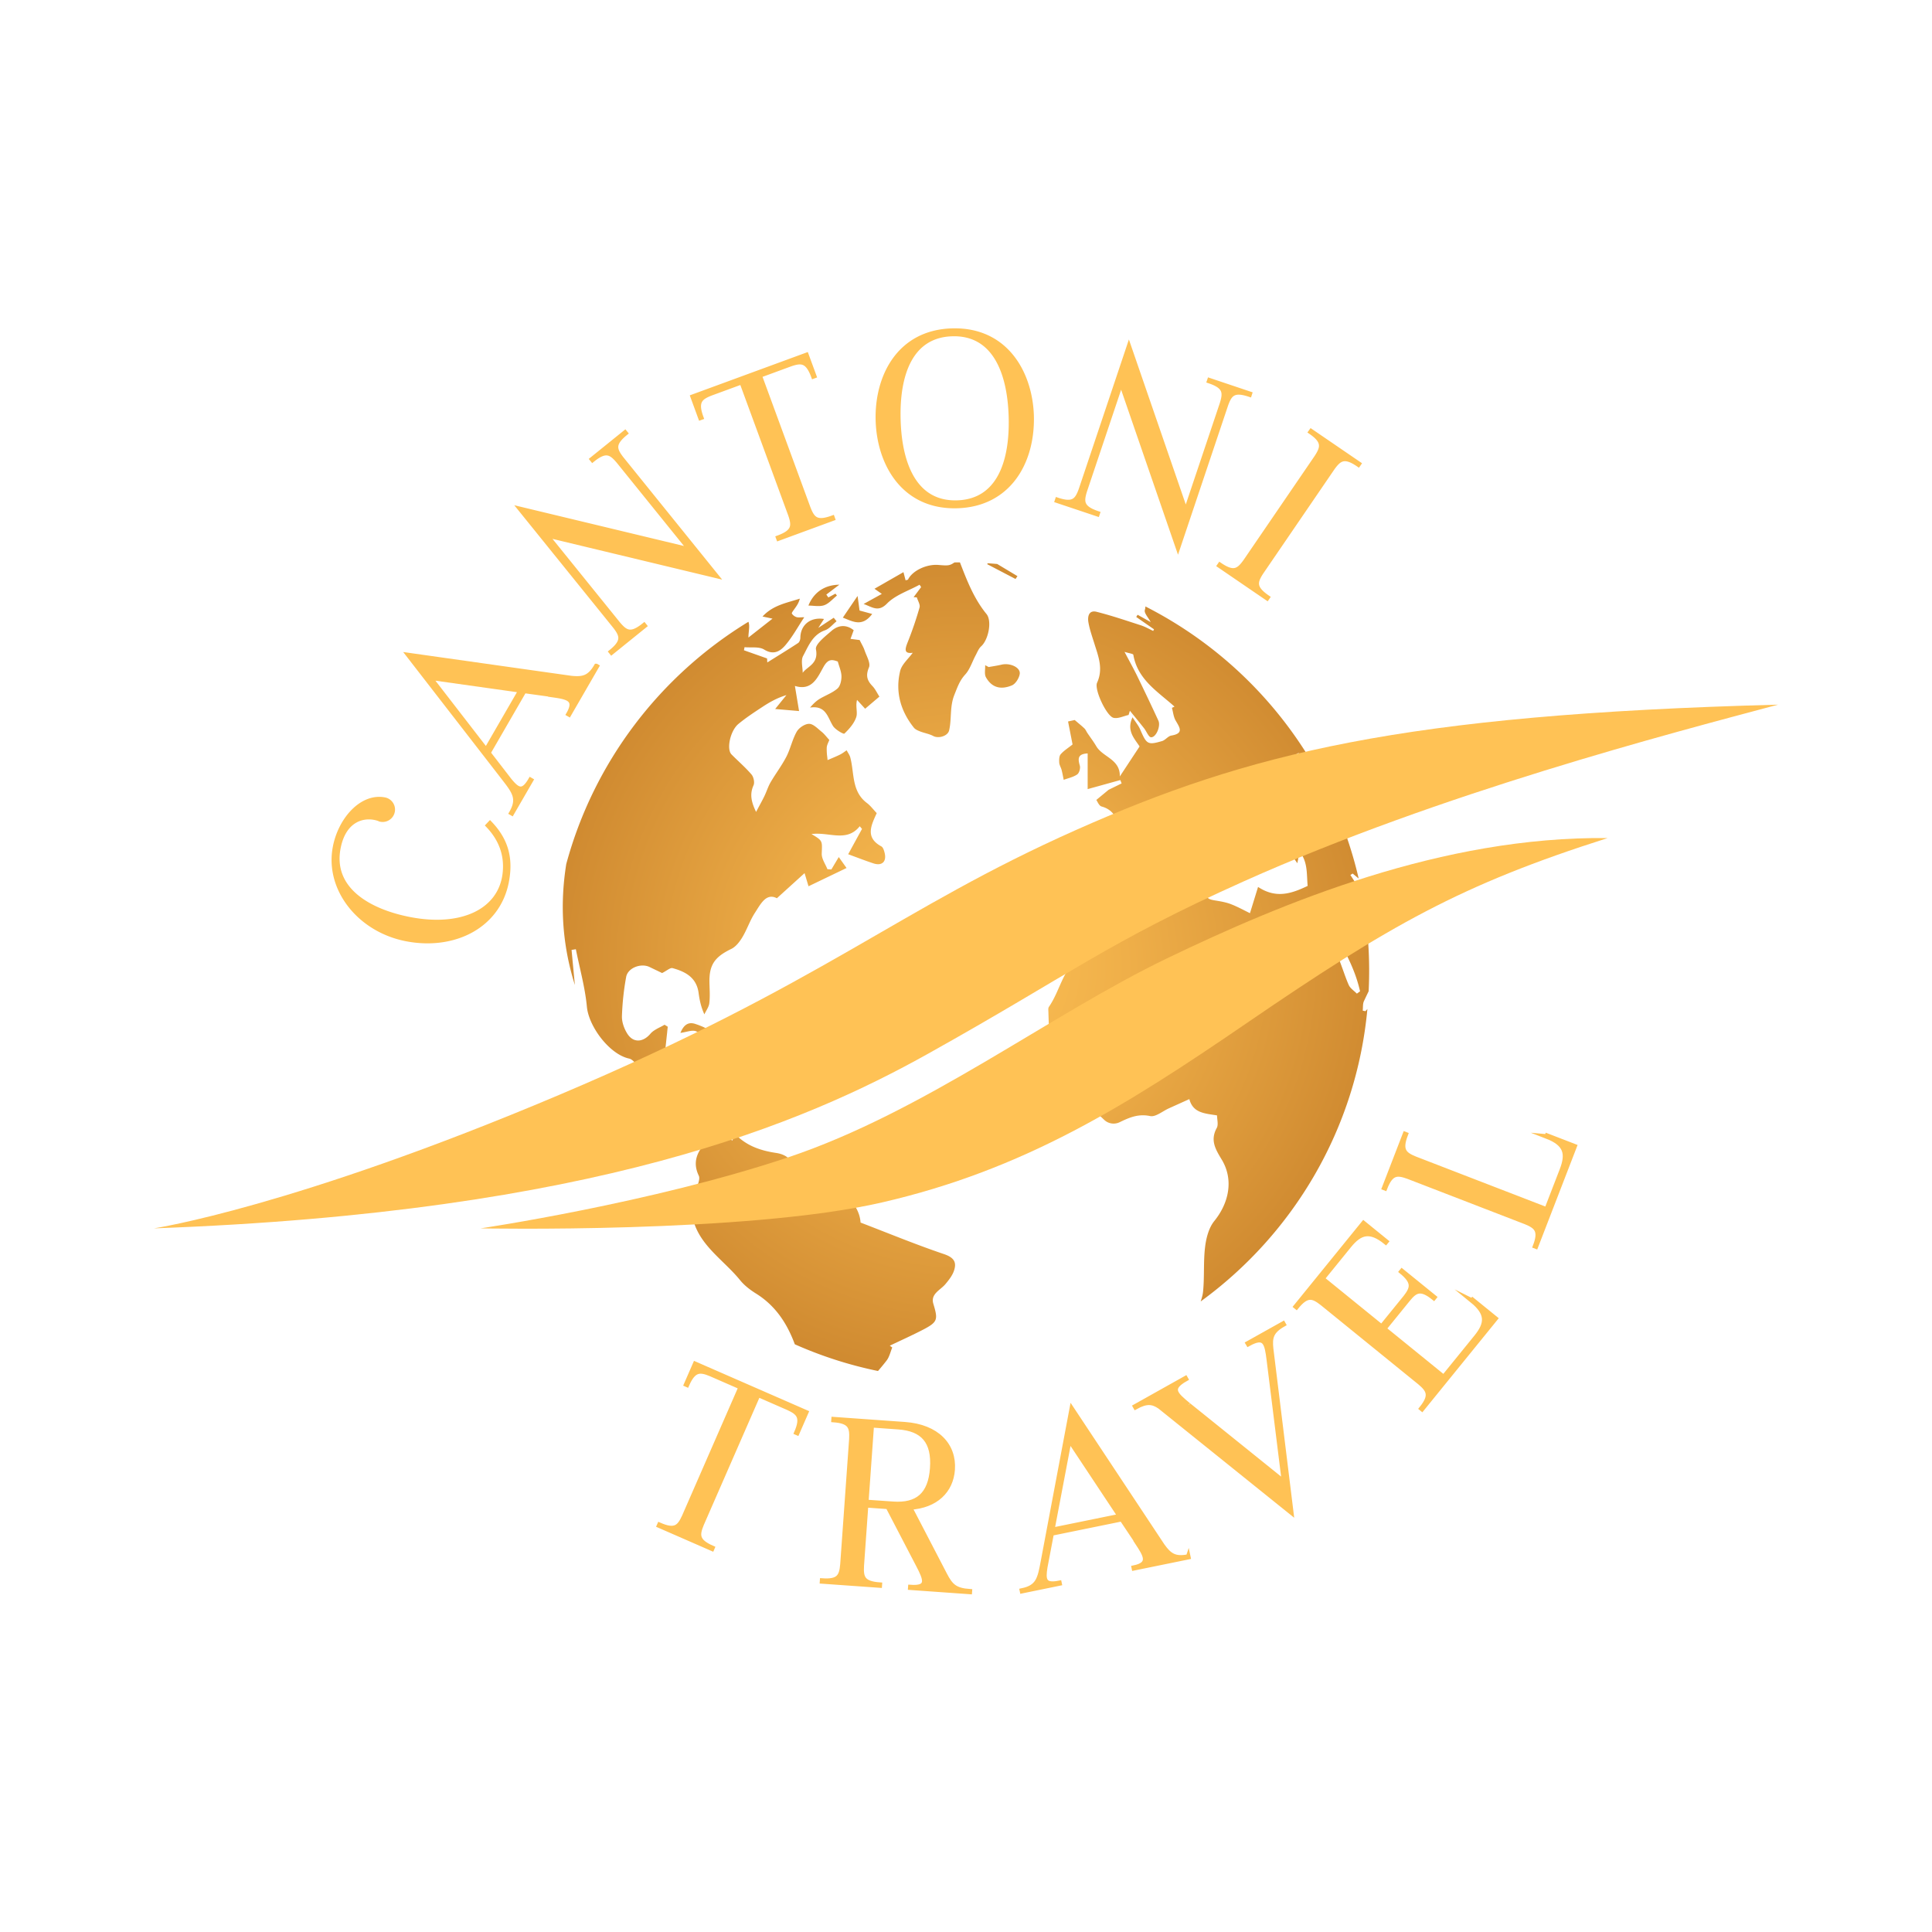
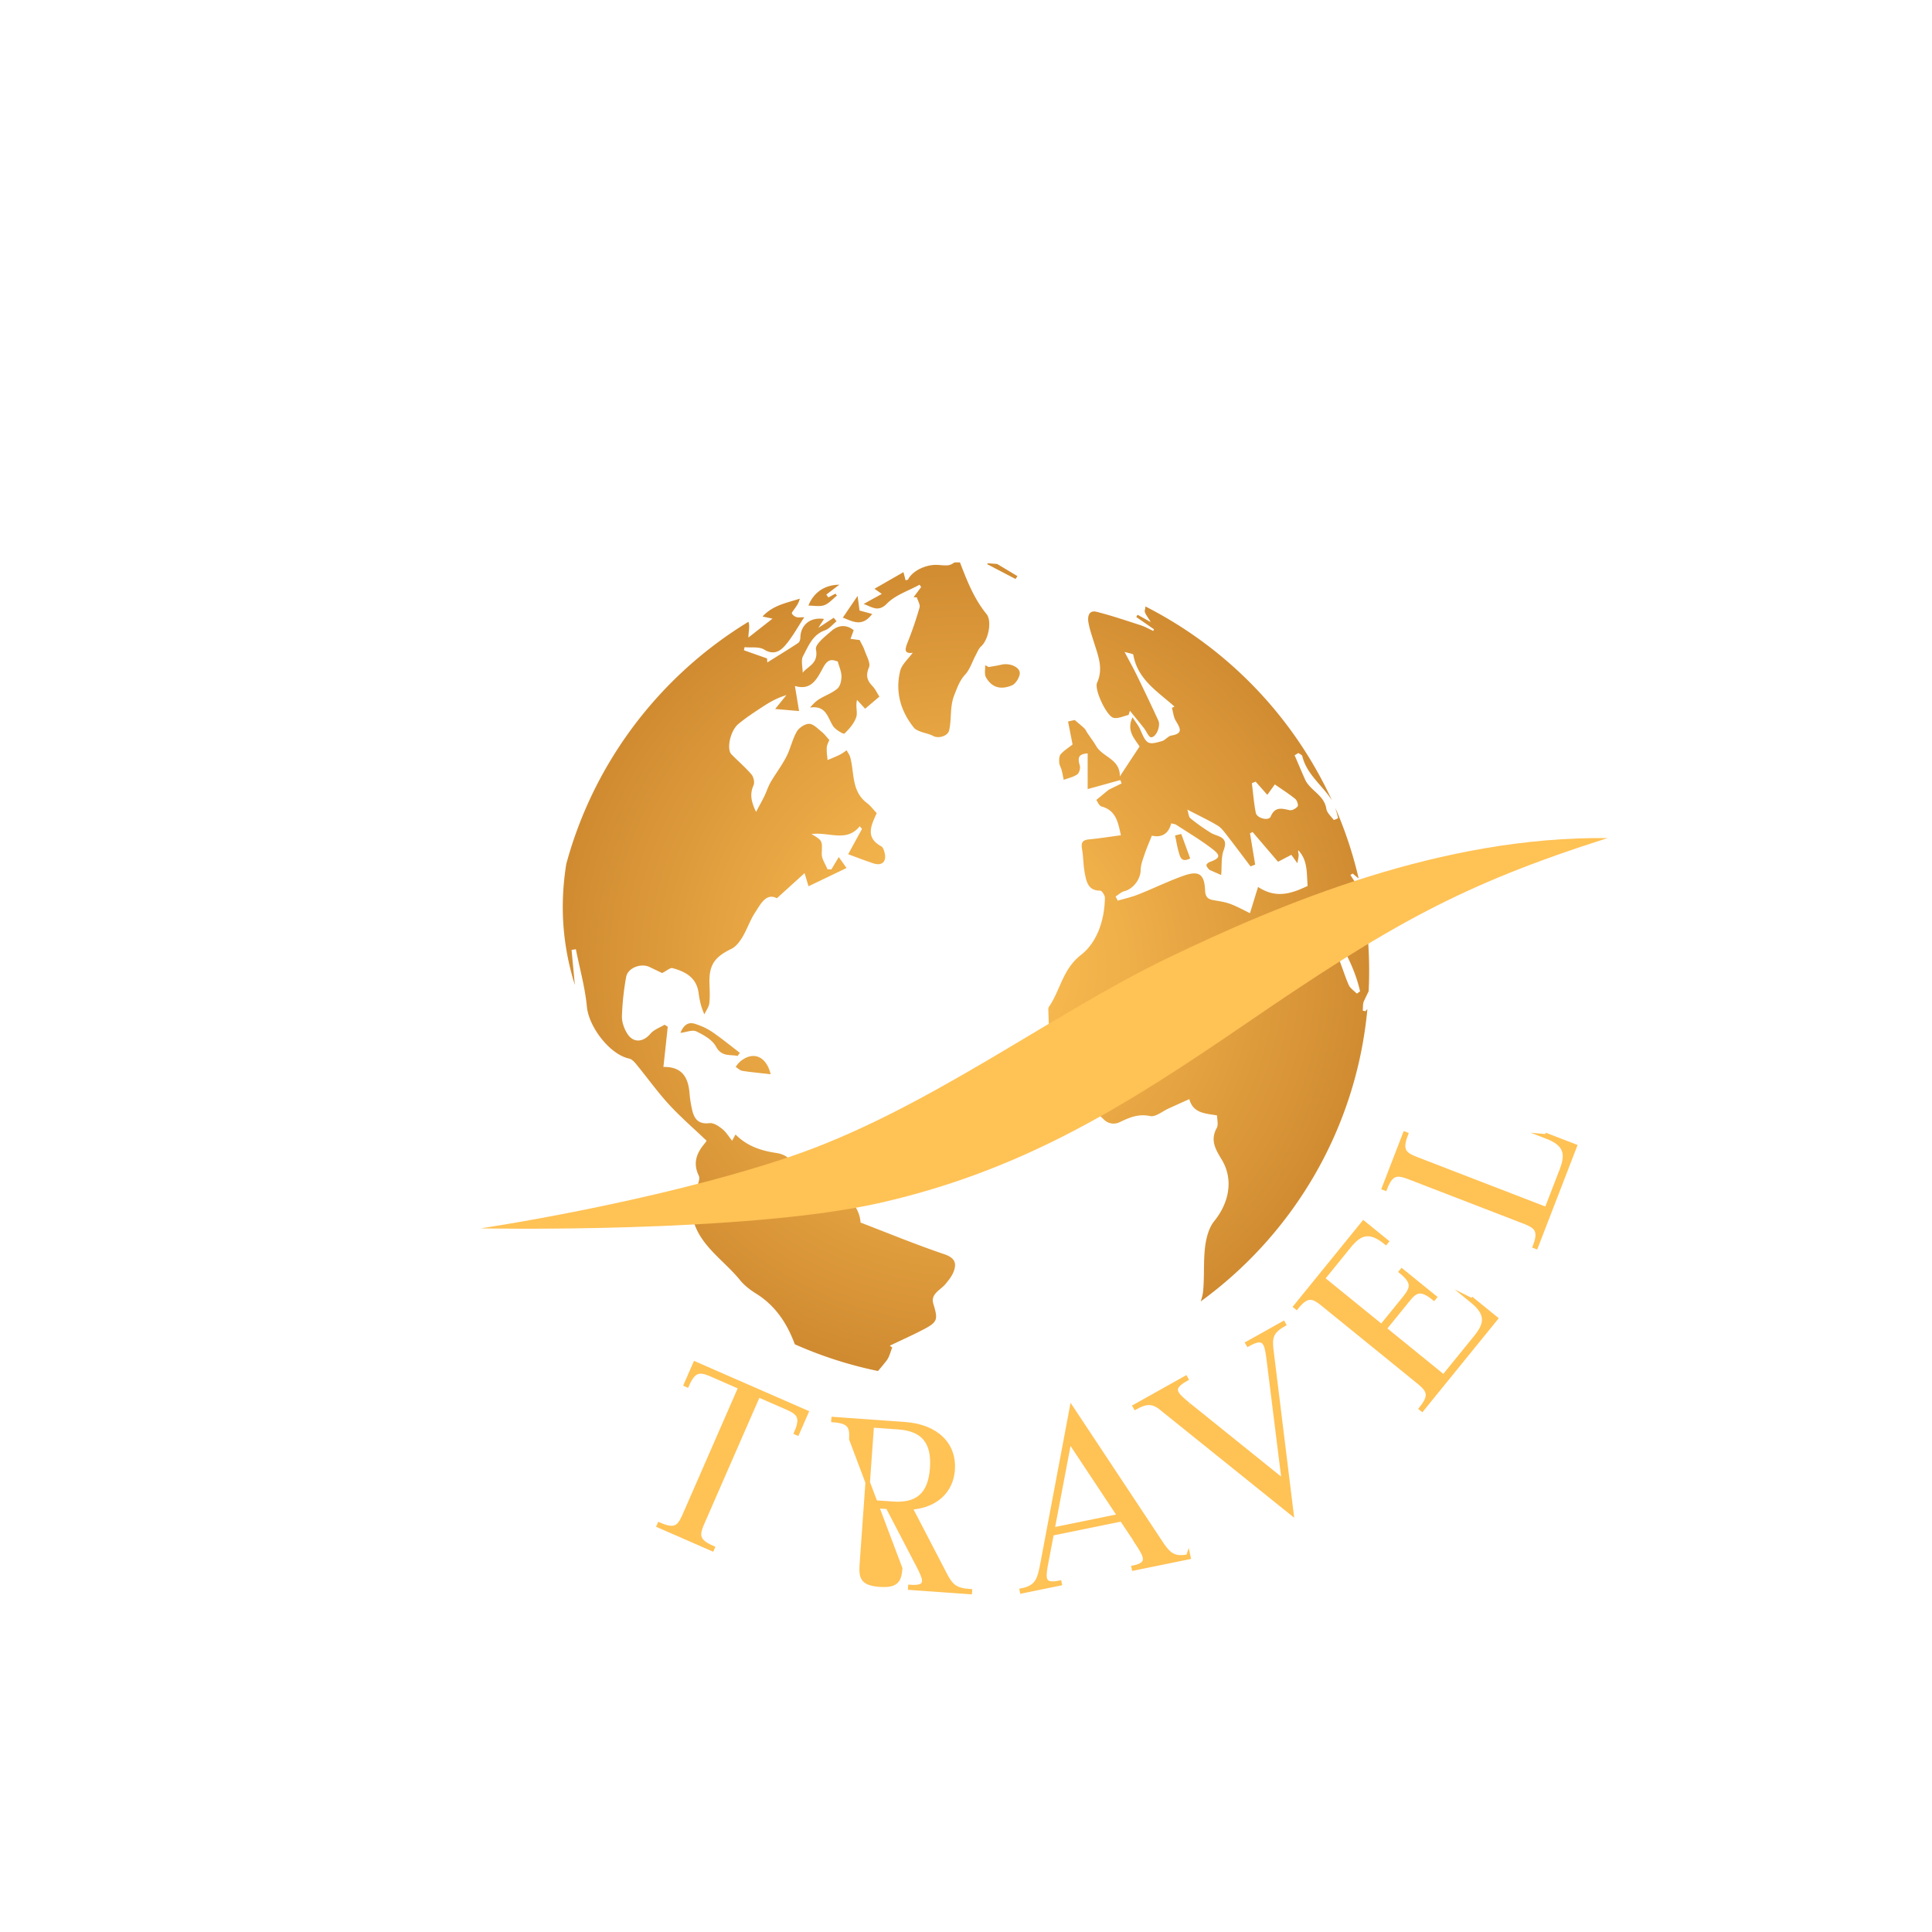
<svg xmlns="http://www.w3.org/2000/svg" viewBox="0 0 3000 3000">
  <defs>
    <style>.cls-1{fill:url(#Sfumatura_senza_nome_32);}.cls-2,.cls-3{fill:#ffc255;}.cls-3{stroke:#ffc255;stroke-miterlimit:10;stroke-width:7px;}</style>
    <radialGradient id="Sfumatura_senza_nome_32" cx="1500" cy="1501.07" r="1556" gradientUnits="userSpaceOnUse">
      <stop offset="0" stop-color="#ffc255" />
      <stop offset="0.16" stop-color="#efaf49" />
      <stop offset="0.49" stop-color="#c67f29" />
      <stop offset="0.68" stop-color="#ab6015" />
    </radialGradient>
  </defs>
  <title>NewLogoQuadratox4Color</title>
  <g id="_2" data-name="2">
    <path id="Mondo" class="cls-1" d="M1465.64,1947.3c16,5.41,20.56,12.9,15.26,27.07-2.68,7.17-7.88,13.62-12.87,19.62-7.82,9.37-23.38,15.1-18.73,30.54,7.36,24.46,7,28.19-15.85,40.11-17,8.83-34.5,16.65-51.77,24.92l3.8,2.83c-2.83,6.8-4.41,14.59-8.76,20.23s-8.75,10.92-13.36,16.27a630,630,0,0,1-129.19-41.49c-12-32.45-30-59.94-60.14-78.72-9.08-5.66-18.11-12.54-24.78-20.78-27.08-33.44-68.68-57-75-104.6-1.46-11.17,4.33-23.31,6.76-35,1.59-7.69,6.75-17.13,4-22.78-9.58-20.09-3.1-35.5,9.67-50.47a23.37,23.37,0,0,0,2.45-3.8c-20.29-19.38-40.54-36.82-58.48-56.39s-33.61-41.55-50.56-62.23c-3-3.64-7-8-11.17-8.87-30.21-6.45-62.66-49.35-65.6-80.52-2.82-30-11.19-59.54-17.13-89.28-2.23.37-4.45.73-6.68,1.08q2.58,27.23,5.14,54.46c-20.29-64.68-23.09-127-13.36-187.82C922.21,1183,1025.1,1049,1162.15,965.51c2.6,6.61,0,15.5,0,24.46l37.4-29.34c-6.54-1.41-9.7-2.09-15.5-3.31,16.44-17.83,37.6-21.06,57.91-27.75-1.62,7-5.33,11.83-8.84,16.76-1.48,2.09-4.14,5.39-3.48,6.49a13.6,13.6,0,0,0,7.21,5.43c2.9.91,6.32.2,12,.2-10.42,15.76-18.54,30.82-29.43,43.53-7.93,9.25-18.13,15.7-32.83,6.65-7.92-4.86-20.18-2.69-30.47-3.69-.3,1.61-.61,3.2-.9,4.79q17.92,6.36,35.88,12.68c.13,2.07.24,4.13.37,6.22,16-10,32.12-19.85,47.89-30.2,2-1.35,3.4-5.23,3.42-7.95.17-20.09,15.65-32.69,36.74-29.34-2.3,3.56-4.57,7.09-8.9,13.84,10.42-6.86,17.2-11.32,24-15.76l4.38,5.48c-5.94,4.79-11.15,11.61-17.93,14-19.41,6.83-25.74,24.56-34,39.85-3.76,6.94-.64,17.62-.64,26.19,7.06-10.07,25-13.76,20.57-36.47-1.5-7.8,14.44-20.18,24.07-28.55,10.22-8.92,22.6-10.66,34.55-1.15-1.5,4.11-3.18,8.68-4.93,13.45,6,.79,10.94,1.41,14.18,1.83,3,6.23,5.91,10.8,7.57,15.78,3,8.92,9.74,20,6.87,26.74-5.26,12.54-3,20.2,5.41,28.94,4.21,4.33,6.84,10.18,10.82,16.38-7.73,6.56-14.93,12.7-22.15,18.84l-12.58-13.71c-2.67,10,1.23,19.47-1.28,26.86-3.25,9.63-10.84,18.31-18.41,25.5-1.22,1.17-14-6.13-17.67-11.92-8.37-13.4-10.75-32.25-35.61-28.54,5.77-6.72,10.16-10.65,15.12-13.63,9.1-5.45,19.59-9.11,27.43-15.91,4.39-3.8,6.29-12.45,6.24-18.88-.08-7.48-3.51-14.92-5.69-23.07-8.88-3.24-14.93-4.37-22,8-9.15,16-17.65,38.25-44.62,29.89,2.45,14.75,4.65,28.1,6.46,39-14.81-1.26-25.08-2.16-37.11-3.18l17.49-21.59c-14,4.21-25.76,10.75-36.94,18.12-12.82,8.42-25.76,16.87-37.55,26.63-12.89,10.64-18.76,39.28-10.82,47.33,10.33,10.47,21.6,20.09,31.11,31.22,3.29,3.88,5.1,12.34,3.14,16.73-5.86,13.16-4.14,24.68,3.94,41.37,5.55-10.52,9.48-17.44,12.94-24.61s5.7-14.75,9.63-21.48c7.84-13.44,17.4-25.94,24.5-39.72,6.41-12.45,9.19-26.84,16.12-38.9,3.47-6,12.65-12.12,19.18-12.07s13.27,7.41,19.35,12.27c4.32,3.44,7.68,8.06,12,12.76-1.17,3.27-3.71,7.44-4,11.77a85.69,85.69,0,0,0,.8,14.62c.18,1.63.35,3.26.48,4.89l4.88-2.09c4.88-2.06,9.78-4.13,14.51-6.47,3.64-1.79,6.86-4.4,10.26-6.65,1.92,3.69,4.6,7.2,5.65,11.13,6.47,24.33,1.73,52.55,25.77,70.67,5.72,4.31,10.13,10.37,15.27,15.76-8.67,19.1-18.27,37.84,7.16,51.64,2.82,1.52,4.3,6.65,5.19,10.4,3.18,13.38-4.29,20.31-17.42,16-12.87-4.24-25.52-9.2-39.26-14.21,6.92-12.68,14.2-26,21.49-39.3L1335,1283c-20.45,25.59-47.78,8.37-74.93,12.14,17.79,10.49,16.66,10.43,15.92,30.43,0,.5,0,1,0,1.48l.06.42a9.28,9.28,0,0,0,.11,1.06,4.51,4.51,0,0,0,.09.53c.06.31.11.64.17,1l.16.61c.07.29.13.58.22.87s.13.44.2.66.16.57.27.84.15.44.24.66.2.57.31.86.17.44.26.66.24.55.35.84a7.22,7.22,0,0,1,.31.69c.12.28.23.53.36.81s.22.47.33.69l.39.82.34.74c.13.25.26.53.39.78l.42.84c.2.42.42.82.62,1.23s.29.62.44.91l.33.66c.14.29.27.58.42.86l.33.71.38.81c.11.23.22.49.33.73l.33.76c.11.26.22.5.31.74s.24.56.35.84l6.14.44,2.92-4.9c1.37-2.33,2.82-4.74,4.34-7.3.54-.89,1.09-1.83,1.64-2.76.84-1.39,1.68-2.81,2.58-4.33,5.28,7.44,8,11.21,12.1,17l-59.06,28.37c-2.31-7.7-3.64-12.1-6.13-20.4l-43,39c-16.69-8.69-25.18,8.9-34.21,22.81-7.67,11.79-12.12,25.65-19.39,37.73-4.24,7.06-10.13,14.73-17.2,18.15-26.18,12.67-34.75,25.08-33.89,53.6.29,10.24,1,20.6-.24,30.69-.75,6-5,11.55-7.68,17.31-5.63-12.5-7.55-23.05-9-33.63-3.27-23.57-20.48-32.76-40.4-38.15-3.6-1-8.81,4-16.22,7.64-4.09-2-11.75-5.61-19.39-9.34-13.36-6.49-33.86,1.18-36.43,15.44a411.58,411.58,0,0,0-6.55,60.91c-.25,9,3.38,19.32,8.32,27.11,9.4,14.92,24.75,13.4,36,0a21.26,21.26,0,0,1,2.14-2.21c.22-.19.46-.35.68-.53.56-.48,1.15-1,1.77-1.43.37-.27.79-.51,1.17-.77l1.5-1c.4-.24.8-.46,1.21-.68s1.07-.64,1.64-1l1.37-.73c.53-.26,1-.55,1.57-.81,1-.51,2-1,3-1.51l1.08-.57c.63-.33,1.25-.64,1.87-1,.4-.22.78-.45,1.19-.67l1.64-.94c.22.11.42.24.64.37l4.33,2.69c-.25,2.48-.53,5-.8,7.46a3.13,3.13,0,0,1,0,.43c-1.2,11.17-2.43,22.42-3.67,34-.73,6.74-1.48,13.58-2.23,20.6,29.26-.64,38.66,16.63,40.56,41a191,191,0,0,0,3.57,23.62c3,14.69,9,24.91,27.44,22.61,6.19-.77,14.14,4.55,19.74,9,6,4.79,10.14,11.88,15.35,18.3,1.92-3.51,3.4-6.18,5.32-9.67,18.15,18.37,40,25.24,63.54,28.73,6.22.94,13.2,3.38,17.81,7.44,1.7,1.5,3.38,3,5,4.57.63.57,1.23,1.15,1.85,1.74l3.15,2.94c.67.64,1.33,1.3,2,2,1,.91,1.93,1.85,2.88,2.78l2.58,2.54c.79.77,1.57,1.53,2.34,2.3l4.74,4.66,1.9,1.87,3,3c.68.64,1.36,1.3,2,2,1,.91,1.92,1.84,2.89,2.77.71.68,1.45,1.34,2.16,2,.89.83,1.77,1.67,2.69,2.49l0,.06a3.08,3.08,0,0,0,.27.25l.61.49a20.43,20.43,0,0,0,10.47,4.65l.29,0c.5.08,1,.11,1.49.15a57.17,57.17,0,0,1,12,2.05c1.26.35,2.52.73,3.76,1.17,1.59.55,3.18,1.17,4.74,1.84.93.41,1.86.85,2.79,1.3.72.35,1.45.72,2.16,1.1a71.55,71.55,0,0,1,11.5,7.68c1.35,1.11,2.68,2.26,4,3.49.7.66,1.38,1.31,2,2,1,1,2,2.14,3,3.23s1.77,2.13,2.61,3.22c1,1.25,1.83,2.54,2.69,3.84.67,1,1.33,2.1,2,3.18a56.79,56.79,0,0,1,4.55,10,46.39,46.39,0,0,1,1.5,5.23,47.43,47.43,0,0,1,1.17,8C1379.45,1914.94,1422.06,1932.55,1465.64,1947.3Zm576.1-534,6-2.41c25.74,40.67,53.38,80.41,64.15,128.43-1.65,1.19-3.29,2.38-4.94,3.59-4.31-4.45-10.29-8.14-12.63-13.42-6.75-15.3-11.17-31.64-18.14-46.8-8.09-17.64-18.07-34.42-27-51.71C2046.33,1425.29,2044.22,1419.18,2041.74,1413.28Zm-92-199.56c5.83,6.56,11.65,13.14,18.15,20.49,3-4.17,6.09-8.48,11.65-16.2,10.53,7.33,21.57,14.35,31.72,22.52,2.79,2.25,5.19,9.64,3.71,11.57-2.56,3.39-8.8,6.71-12.6,5.89-12.23-2.63-22.54-5.89-29.28,10-3.06,7.2-21.46,2.63-23.11-5.89-2.94-15.15-4.15-30.64-6.07-46Zm-123.35,66.94c19.26,12.61,39.26,24.35,57.34,38.53,12.25,9.62,10.26,13.62-5.06,19.2-2.18.78-5.12,3.07-5.28,4.9-.19,2,2.12,4.55,3.78,6.48,1,1.21,2.87,1.78,4.42,2.49,3.57,1.63,7.19,3.16,14.65,6.44,1.22-14.12-.3-27.48,3.93-38.67,8.17-21.64-9.42-20.43-19.82-26.76a292.71,292.71,0,0,1-31.95-22.69c-2.73-2.19-2.8-7.65-4.68-13.45,19.17,10,33.52,16.65,47,24.81,5.85,3.54,10.31,9.78,14.66,15.37,12.35,15.85,24.31,32,36.43,48l7.24-2.76Q1945,1318.3,1941,1294c1.33-.68,2.67-1.37,4-2.07,13.55,15.85,27.09,31.7,39.52,46.23,9.58-5,16.6-8.64,20.72-10.8,4.64,6.53,7,9.8,9.3,13.07.7-4.13,1.77-8.24,2-12.39.09-2.47-1.21-5-.57-7.81,15.26,16.18,12.78,36.56,14.55,55.41-25.13,12-49,20.11-77,1.59-4.3,13.91-7.88,25.56-12.58,40.76-9-4.36-18.9-9.89-29.35-13.92-7.63-3-16-4.39-24.06-5.73-9.51-1.55-15.78-2.76-16.31-16.1-1-25.25-9.85-30.77-33.65-22.3s-46.73,19.74-70.29,29.1c-10.2,4-21.08,6.4-31.64,9.52-1.13-2.15-2.25-4.33-3.38-6.49,4.53-2.81,8.73-6.94,13.67-8.22,14-3.64,25.15-18.78,25.32-32.91.11-8.19,3.38-16.5,6.05-24.47,3.12-9.35,7.15-18.38,11.31-28.85,14,3.29,25.76-1.85,30-19.1C1822.34,1279.54,1824.72,1279.56,1826.4,1280.66Zm-39.09-135.84c7.88.42,15.32-17.44,11.45-25.83-10.7-23.24-21.74-46.31-32.92-69.3-5.47-11.25-11.59-22.16-19.67-37.51,7,2.23,13.38,2.87,13.67,4.55,6.6,38.62,38.15,57.25,63.94,80.47-1.33.64-2.67,1.26-4,1.9,1.85,6.63,2.43,14,5.78,19.76,6.23,10.8,13.18,20-6.73,23.29-5.1.84-9.16,7-14.33,8.54-22.32,6.5-24.09,5.1-34-18-2.58-6-7-11.23-11.9-18.92-9.91,21.18,3.44,33.41,10.93,45.33-10.24,15.52-19.7,29.89-30.67,46.54.67-27.13-26.55-29.76-36.64-47.07-4.13-7.07-9.19-13.64-13.78-20.47-1.53-2.29-2.54-5.05-4.46-6.93-4-3.9-8.39-7.33-15.17-13.16l-10.33,2.28c2.39,12.19,4.79,24.31,7,35.7-6.77,5.4-13.51,9.53-18.45,15.23-2.5,2.87-2.5,8.61-2.25,13,.24,3.8,2.67,7.4,3.66,11.21,1.33,5.1,2.21,10.31,3.29,15.48,7.09-2.67,15-4.22,21-8.45,3.18-2.21,5.22-9.72,4-13.72-3.13-10.64-3.4-18.08,12.19-18.85v55.42c5.63-1.57,11.11-3.08,16.54-4.58l4.41-1.23,7.53-2.08,14.59-4.06c2.43-.68,4.86-1.33,7.29-2l.38-.11c1.21,3.16.77,2,2,5.19l-4.79,2.36-.27.15-15.12,7.4c-5,4.11-10.71,8.85-19.11,15.77,1.63,2.14,4.06,9,8.1,10.15,22.69,6.27,25.65,24.73,30.07,44.71-17.25,2.29-33.47,4.85-49.75,6.42-9.89.95-12.29,5.08-10.64,14.59,2.21,12.85,1.93,26.14,4.49,38.9s5.4,26.25,23.69,26.05c2.53,0,7.41,7.25,7.35,11.09-.45,34.57-12,69.19-37.16,88.77-28.59,22.3-32,54.84-49.8,80.67-1.37,2-.8,5.47-.75,8.23.46,19.21,1.8,38.44,1.34,57.64-.49,20.36,3.38,37.38,20.6,51.23,5.25,4.21,10.38,8.54,15.47,12.93,16.87,14.59,33,30,49.22,45.37a21.25,21.25,0,0,0,23.73,3.78l.33-.14,1.06-.51,1.63-.79c.4-.2.82-.38,1.24-.59l1.5-.71c.44-.2.9-.4,1.35-.62s.94-.42,1.39-.62l1.32-.57,1.46-.62,1.3-.53c.49-.2,1-.4,1.48-.58s.93-.35,1.39-.52,1-.34,1.41-.51l1.4-.46c.48-.16,1-.32,1.45-.47l1.37-.38c.49-.15,1-.3,1.5-.42s1-.22,1.44-.33,1-.24,1.46-.35,1-.18,1.5-.28,1-.18,1.48-.25,1-.13,1.54-.2l1.48-.19c.53,0,1.1-.07,1.65-.1s1-.08,1.42-.1,1.19,0,1.79,0l1.36,0c.6,0,1.22.07,1.84.11.46,0,.9,0,1.37.07.66,0,1.34.15,2,.24l1.28.14c1.1.17,2.23.39,3.37.63,8.48,1.81,19.37-7.59,29.14-12s19.7-8.88,31.77-14.33c5.68,21.84,24.2,22.23,43,25.3,0,6.14,2.43,14.28-.44,19.52-10.42,19-2.12,32.83,7.72,49.1,18.68,30.91,11.49,67-11.58,95.44-8.51,10.53-12.57,26.36-14.25,40.31-2.78,22.87-.85,46.3-3.13,69.26-.11,1-.26,2-.42,3-.06.31-.11.6-.17.91-.12.75-.29,1.5-.45,2.23a87.39,87.39,0,0,1-2.67,9.12c143.55-104.39,241.63-267.56,258.88-454.13-1,1.13-2,2.27-3,3.4-1.42-.26-2.83-.51-4.25-.79.56-5-.11-10.54,1.9-14.86,2.41-5.13,4.86-10.25,7.31-15.3.51-10.47.78-21,.78-31.64a637.45,637.45,0,0,0-11.73-122l-17.39-26.88c1.17-.73,2.34-1.48,3.51-2.23,3.11,2.58,6.24,5.16,9.35,7.72a630.48,630.48,0,0,0-36.33-109.92c1.57,5.28,3.09,10.58,4.3,15.94.11.49-6.31,3.42-6.73,2.89-4.33-5.49-10.53-11.06-11.5-17.33-3.32-21.34-25.35-28.24-33.14-45.68-5.5-12.38-10.73-24.88-16.09-37.31,2-1.17,3.92-2.34,5.85-3.51,2.11,1.62,5.6,2.9,6.09,4.91,6.91,28.52,31.22,45.34,46,68.52a636.83,636.83,0,0,0-289.63-301,21.44,21.44,0,0,1-.9,5.63c-1.33,4.6,5.41,11.57,9.07,18.64q-2.65-1.47-5.21-2.92l-15.08-8.43c-.26.4-.44.71-.58.93l-1.54,2.49q13.78,9.6,27.6,19.17l-1.26,2.51-.13-.06-1.22-.6c-.37-.16-.71-.33-1.08-.51l-1.35-.66-1-.51c-.77-.38-1.52-.77-2.28-1.13l-1-.5-1.37-.67c-.42-.21-.83-.41-1.25-.59s-.75-.36-1.11-.55-.93-.4-1.39-.62-.66-.29-1-.44c-.56-.24-1.13-.45-1.72-.69l-.67-.28c-.81-.31-1.63-.58-2.43-.86-22.84-7.38-45.61-15.15-68.85-21-12.28-3.09-14.26,7.51-12.76,16.27,1.92,11.13,5.8,21.95,9.18,32.81,6.23,20,14.19,39.29,4.3,61-4.76,10.46,14.73,51.77,25.44,54.49,7,1.78,15.58-2.7,23.46-4.38l2.06-6.56c2.16,2.66,4.33,5.33,6.53,8,5.13,6.31,10.29,12.62,15.33,19C1780.28,1135.53,1783.48,1144.62,1787.31,1144.82ZM1548.45,875.75c-4.9-.44-9.82-.8-14.75-1.13-.28.47-.53,1-.79,1.42l44,23c1-1.48,2-2.94,3-4.42Q1564.18,885.18,1548.45,875.75Zm-262.18,52c-1.06-1.5-2.1-3-3.14-4.52l20.16-15.3c-22.92.31-39.72,11.83-48,32.41,8.19,0,17.15,2,24.5-.55s13.27-9.78,19.81-15l-2.34-3Zm45.36-2.36c-9.78,14.4-16,23.51-22.87,33.65,15.92,6.2,30,15,45.59-5.68-9-2.45-15.89-4.34-19.62-5.34C1333.73,940.72,1333,935.16,1331.63,925.44ZM1834.24,1295c-3.36.8-6.6,1.55-9.58,2.27,2,9.5,3.24,17.55,5.5,25.26s4,17.68,17.95,10.37C1843.49,1320.23,1838.94,1307.82,1834.24,1295Zm-299-259.19-5.48-2.91c.29,6.34-1.54,13.87,1.24,18.83,8.64,15.41,22.25,20,40.2,12.57,5.7-2.35,11.09-11,12.21-17.58,1.75-10.18-14.9-17.9-28.52-14.59C1548.43,1033.67,1541.79,1034.59,1535.25,1035.78Zm-44.66-162.53c-2.85,0-5.7,0-8.54.07-7.6,5.3-10.45,5.08-25,3.89-18.42-1.51-40.28,9-47,22.56-.32.66-1.91.7-3.85,1.32-.88-3.42-1.72-6.6-3.31-12.69l-45,25.78c6.38,4.47,9.24,6.47,11.39,8-9.74,5.38-19,10.51-28.24,15.63,13,4.55,22.63,13.35,36.18-.53,13.14-13.47,33.5-19.87,50.69-29.37.8,1.24,1.62,2.46,2.43,3.69-3.89,5.23-7.81,10.44-11.7,15.66l5,.28c1.55,5.26,5.52,11.22,4.26,15.68a555.87,555.87,0,0,1-18.61,54.39c-4.35,10.84-5.49,17.78,8,16-6.84,9.54-17,17.95-19.49,28.22-7.86,32.27.52,62,21.21,88,2.23,2.82,6.27,4.54,9.8,5.93,6.69,2.61,14.09,3.73,20.32,7.07,8.16,4.39,22.6.13,24.65-8.63,4.26-18.08.71-36.72,8.19-55.33,4.64-11.55,8-21.86,16.74-31.41,7.44-8.11,10.88-19.87,16.27-29.9,2.6-4.87,4.7-10.51,8.61-14,11.26-10.17,17.15-39.29,8.19-50.2C1512.23,929.46,1501.45,901.33,1490.59,873.25Zm-346.76,781.38c-.51.7-1,1.37-1.55,2,.44.28.88.57,1.3.86.88.61,1.73,1.26,2.59,1.89,2.16,1.59,4.34,3.07,6.68,3.43,14.27,2.21,28.7,3.51,43.87,5.23-7.09-28.9-28.08-36.45-48-19.18A38,38,0,0,0,1143.83,1654.63Zm-38.38-52.55c-7.77-5.32-16.84-9.23-25.83-12.18-11.79-3.87-18.45,2.73-23.07,13.93,9.26-1.09,18.7-5.21,24.73-2.3,11.48,5.56,24.92,13.07,30.51,23.53,8.74,16.3,21.7,12,33.62,14.6l3.45-4.88C1134.44,1623.81,1120.38,1612.3,1105.45,1602.08Z" />
    <g id="Onde">
-       <path class="cls-2" d="M239,1907.4S456.08,1874.63,868,1700.26c412.36-174.53,526.25-288.55,802.66-411.4,267.55-118.91,505.38-179.32,1090.35-194.67-168.78,45.07-522.67,136.82-829.51,274.27C1719.6,1463.4,1663,1512.31,1441.5,1636,1247.5,1744.35,924.62,1882.47,239,1907.4Z" />
      <path class="cls-2" d="M746.25,1907.4s265.63-39.32,477.57-110.28,406.6-221.52,587.85-308.79,427.7-189.88,684.7-187c-227.75,72.4-339,135.7-561,287.69-188.08,128.78-345.23,227.28-565.79,278.11C1158.57,1915.75,746.25,1907.4,746.25,1907.4Z" />
    </g>
    <g id="Testo">
-       <path class="cls-3" d="M597.12,1241.64a15.74,15.74,0,0,1-5.93,30.92c-1-.2-1.74-.33-2-.74-22.55-8.29-55-.82-63.77,45-12.26,64,47.07,98.38,111.36,110.71,79.93,15.33,138.62-12.68,146.79-68.4,4.27-29.81-5.16-55.76-25.88-77.38l3.17-3.36c24.91,26,32.84,54.22,25.84,90.71-13.2,68.8-81.42,103.28-155.44,89.08-73-14-123.45-77.72-111-142.7C528.59,1272.09,562,1234.9,597.12,1241.64Zm328.77-207.51.92.53-43.21,74.76-.92-.53c14-24.21-2.67-26.48-26.1-29.8l.18-.31L814,1072.87l-55.6,96.19,32.49,42.08c12.69,15.51,20.61,20.91,32.83-.23l.92.53-29.75,51.47-.92-.53c12.93-22.37,4.68-32.86-11.93-54.31L634.1,1017.12l252.77,35.74C905,1054.75,915.26,1052.52,925.89,1034.13Zm-117.55,37.92-140.23-19.74,86.75,112.26ZM971.5,672.64c-20.37,16.45-17.29,25.33-6.23,39.6l146.94,182-263.5-63.29L959.64,968.29c11.83,14.09,19.87,19,40.51,2.3l.89,1.11-51.48,41.57-.89-1.11c20.38-16.45,17.3-25.33,6.23-39.59L807.74,790.32l263.5,63.29-110.7-137.1c-11.84-14.09-19.87-19-40.52-2.3l-.89-1.1,51.48-41.57ZM1264.35,584l-1.33.49c-9.14-24.91-18.88-24.73-35.94-18.84l-47.5,17.44,75.49,205.61c6.67,17.15,12.71,24.36,37.63,15.21l.48,1.33-84.37,31-.49-1.33c24.92-9.14,24.86-18.55,18.85-35.94l-75.5-205.62-47.5,17.44c-16.82,6.55-24.35,12.71-15.21,37.63l-1.33.48L1075.56,616l176.72-64.88Zm337.55,61c2.15,73.21-36,138.4-115.53,140.73-83.12,2.43-121.21-65.48-123.18-132.68s32.09-137.23,115.21-139.66C1561.17,511,1599.59,578.16,1601.9,645Zm-32.15,2c-2.08-71.09-26.82-130.19-91.2-128.31S1392.94,581,1395,652.11s26.82,130.2,91.19,128.32S1571.83,718.09,1569.75,647Zm370.56-34.22c-24.82-8.33-30.65-1-36.73,16l-74.42,221.74-88.32-256.21-56.18,167.4c-5.52,17.56-5.32,27,19.84,35.4l-.45,1.34-62.73-21,.45-1.34c24.83,8.33,30.66.95,36.74-16L1753,538l88.32,256.2,56.07-167.06c5.52-17.55,5.31-27-19.85-35.4l.45-1.34,62.74,21.06Zm95.59,56.76,74.2,50.71-.8,1.17c-21.91-15-29.73-9.18-40.4,5.81l-110,161c-10.09,15.39-12.45,24.5,9.46,39.47l-.8,1.17-74.2-50.72.8-1.16c21.62,14.77,29.24,9.26,39.91-5.73l110-161c10.09-15.39,12.65-24.78-9-39.56Z" />
-       <path class="cls-3" d="M1237.9,2225.24l-1.3-.57c10.63-24.32,3.48-30.92-12.92-38.47l-46.37-20.26-87.7,200.71c-7,17-7.66,26.38,16.65,37l-.56,1.29-82.36-36,.57-1.3c24.31,10.63,30.78,3.8,38.47-12.92l87.7-200.71-46.37-20.26c-16.68-6.91-26.39-7.67-37,16.65l-1.3-.57,14-32.1,172.5,75.37ZM1506,2470.93l-.08,1.06-92.47-6.59.08-1.06c29.29,2.09,24.22-11.4,12-34.61l-46.81-89.9-33.89-2.41-6.68,93.89c-1,18.38,1.59,27.43,28.06,29.31l-.1,1.41-89.65-6.38.1-1.41c26.12,1.86,29.93-6.74,31.59-25.07L1322,2234.69c1-18.38-1.57-27.78-27.69-29.64l.1-1.41,110.48,7.87c50.47,3.59,77.12,32.8,74.43,70.57-2.33,32.83-26,56.33-66.26,58.78l54,103.88C1476.42,2462.79,1483.05,2469.3,1506,2470.93Zm-119.45-135.86c38.12,2.71,58.13-14.31,61-55.25,2.94-41.3-14.46-61-52.58-63.7l-41.3-2.94-8.47,119Zm458.55,81.9.21,1-84.6,17.27-.21-1c27.39-5.59,18-19.57,5-39.3l.35-.07-24-35.92L1633,2381.17l-9.93,52.23c-3.18,19.79-2,29.29,22,24.41l.21,1L1587,2470.74l-.21-1c25.31-5.17,27.69-18.3,32.72-45l44.72-237.38,141,212.84C1815.79,2415,1824.29,2421.22,1845.09,2417Zm-106.36-62.8-78.26-118L1634,2375.54Zm198.82-268.24,55-30.75.69,1.23c-19.45,10.89-21.21,20.79-19.47,37.66l31.33,254.54-204.24-164.27c-11.12-7.56-20.37-8.87-37.67.8l-.69-1.23L1840.9,2140l.7,1.23c-26.56,14.86-16.5,23.42,3.94,40.37-2.31-1.95,148.29,119.36,148.29,119.36l-23.54-189.17c-3.28-26.14-5.8-39.33-32-24.64Zm348.17-66.41.89-1.1,35.71,29-114.2,140.65-1.09-.9c16.5-20.32,11.36-28.6-2.42-40.25L2053,2023.81c-14.51-11.33-23.38-14.43-39.89,5.9l-1.1-.89,105.28-129.67,35.43,28.78-.89,1.09c-24.72-20.07-39.84-15.48-56.79,5.4l-41.49,51.09,91.75,74.5,36.81-45.33c11.1-14.23,14.42-23.38-6.18-40.11l.89-1.1,50.55,41-.89,1.1c-20.61-16.73-28.88-11.59-40.25,2.42l-36.8,45.32,92.3,74.94,50.4-62.08C2309.05,2055.33,2310.71,2039.82,2285.72,2019.52Zm116-254.86.52-1.32,42.91,16.57-60.19,155.8-1.32-.51c9.44-24.43,2-30.71-14.7-37.55l-182.21-70.38c-17.29-6.3-26.69-6.51-36.12,17.91l-1.32-.51,32.38-83.84,1.32.51c-9.56,24.76-2.45,30.92,14.58,37.88l204,78.79,23.72-61.39C2434.93,1791.53,2431.72,1776.26,2401.68,1764.66Z" />
+       <path class="cls-3" d="M1237.9,2225.24l-1.3-.57c10.63-24.32,3.48-30.92-12.92-38.47l-46.37-20.26-87.7,200.71c-7,17-7.66,26.38,16.65,37l-.56,1.29-82.36-36,.57-1.3c24.31,10.63,30.78,3.8,38.47-12.92l87.7-200.71-46.37-20.26c-16.68-6.91-26.39-7.67-37,16.65l-1.3-.57,14-32.1,172.5,75.37ZM1506,2470.93l-.08,1.06-92.47-6.59.08-1.06c29.29,2.09,24.22-11.4,12-34.61l-46.81-89.9-33.89-2.41-6.68,93.89c-1,18.38,1.59,27.43,28.06,29.31c26.12,1.86,29.93-6.74,31.59-25.07L1322,2234.69c1-18.38-1.57-27.78-27.69-29.64l.1-1.41,110.48,7.87c50.47,3.59,77.12,32.8,74.43,70.57-2.33,32.83-26,56.33-66.26,58.78l54,103.88C1476.42,2462.79,1483.05,2469.3,1506,2470.93Zm-119.45-135.86c38.12,2.71,58.13-14.31,61-55.25,2.94-41.3-14.46-61-52.58-63.7l-41.3-2.94-8.47,119Zm458.55,81.9.21,1-84.6,17.27-.21-1c27.39-5.59,18-19.57,5-39.3l.35-.07-24-35.92L1633,2381.17l-9.93,52.23c-3.18,19.79-2,29.29,22,24.41l.21,1L1587,2470.74l-.21-1c25.31-5.17,27.69-18.3,32.72-45l44.72-237.38,141,212.84C1815.79,2415,1824.29,2421.22,1845.09,2417Zm-106.36-62.8-78.26-118L1634,2375.54Zm198.82-268.24,55-30.75.69,1.23c-19.45,10.89-21.21,20.79-19.47,37.66l31.33,254.54-204.24-164.27c-11.12-7.56-20.37-8.87-37.67.8l-.69-1.23L1840.9,2140l.7,1.23c-26.56,14.86-16.5,23.42,3.94,40.37-2.31-1.95,148.29,119.36,148.29,119.36l-23.54-189.17c-3.28-26.14-5.8-39.33-32-24.64Zm348.17-66.41.89-1.1,35.71,29-114.2,140.65-1.09-.9c16.5-20.32,11.36-28.6-2.42-40.25L2053,2023.81c-14.51-11.33-23.38-14.43-39.89,5.9l-1.1-.89,105.28-129.67,35.43,28.78-.89,1.09c-24.72-20.07-39.84-15.48-56.79,5.4l-41.49,51.09,91.75,74.5,36.81-45.33c11.1-14.23,14.42-23.38-6.18-40.11l.89-1.1,50.55,41-.89,1.1c-20.61-16.73-28.88-11.59-40.25,2.42l-36.8,45.32,92.3,74.94,50.4-62.08C2309.05,2055.33,2310.71,2039.82,2285.72,2019.52Zm116-254.86.52-1.32,42.91,16.57-60.19,155.8-1.32-.51c9.44-24.43,2-30.71-14.7-37.55l-182.21-70.38c-17.29-6.3-26.69-6.51-36.12,17.91l-1.32-.51,32.38-83.84,1.32.51c-9.56,24.76-2.45,30.92,14.58,37.88l204,78.79,23.72-61.39C2434.93,1791.53,2431.72,1776.26,2401.68,1764.66Z" />
    </g>
  </g>
</svg>